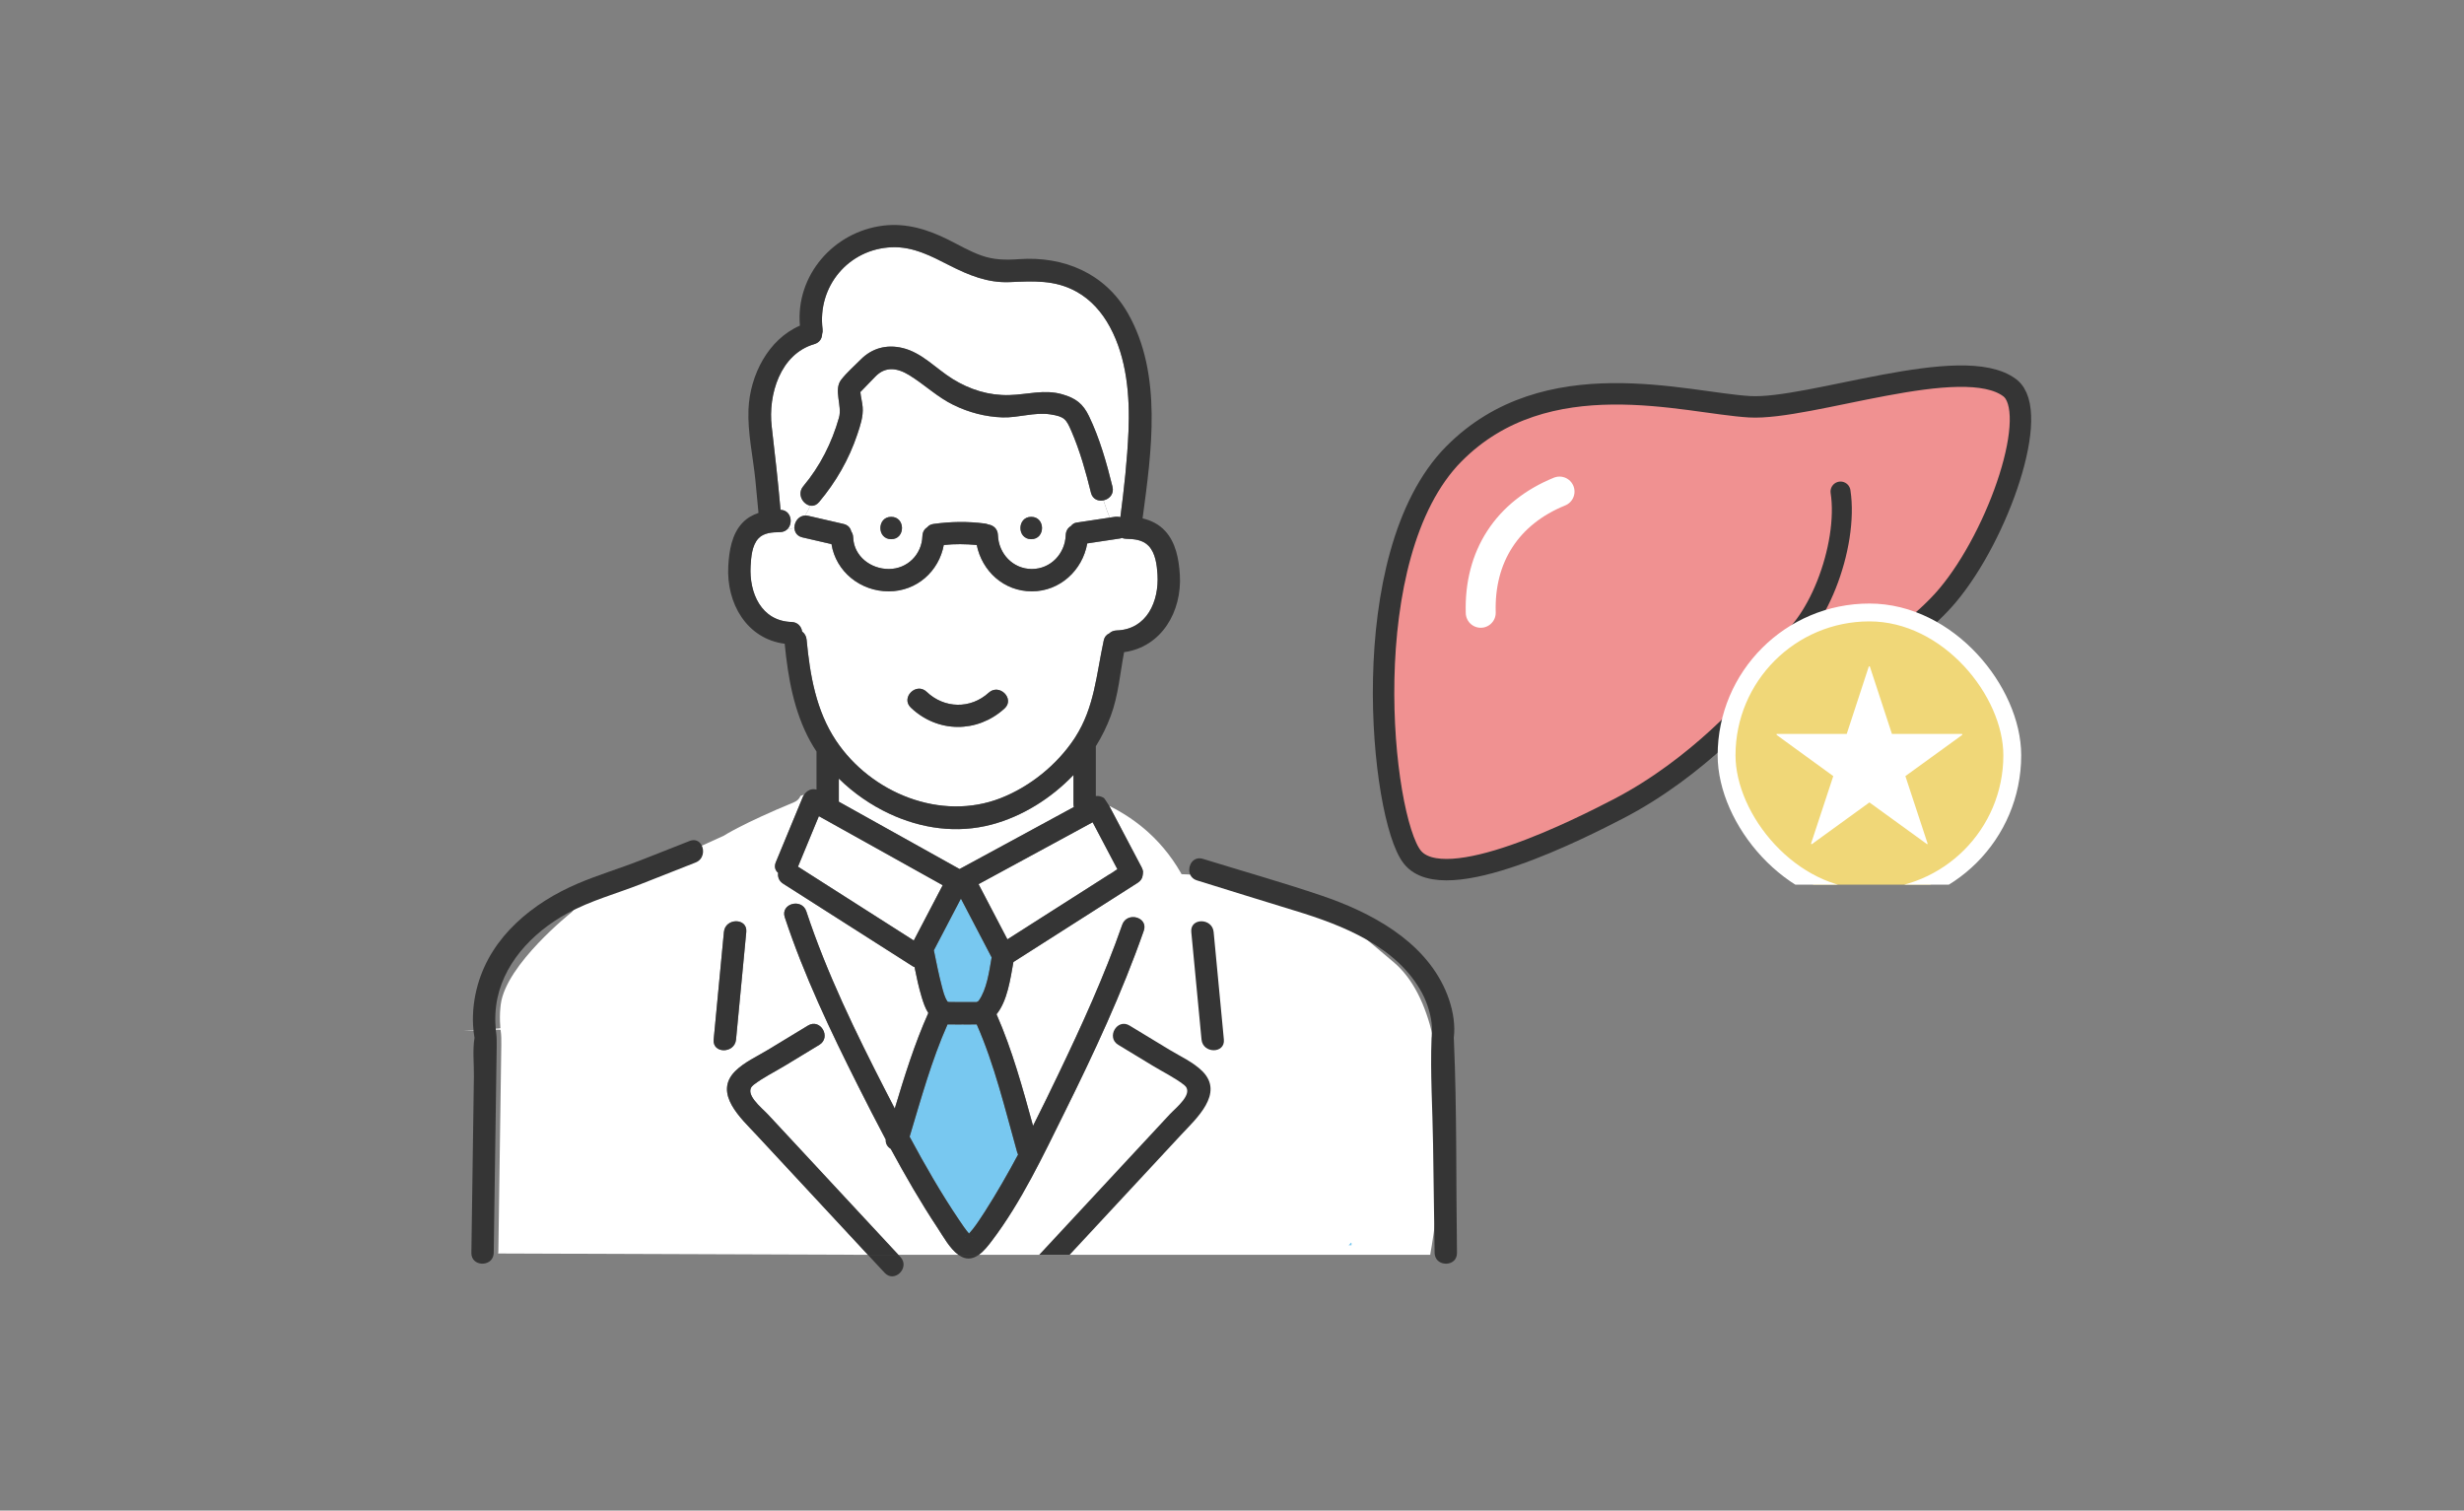
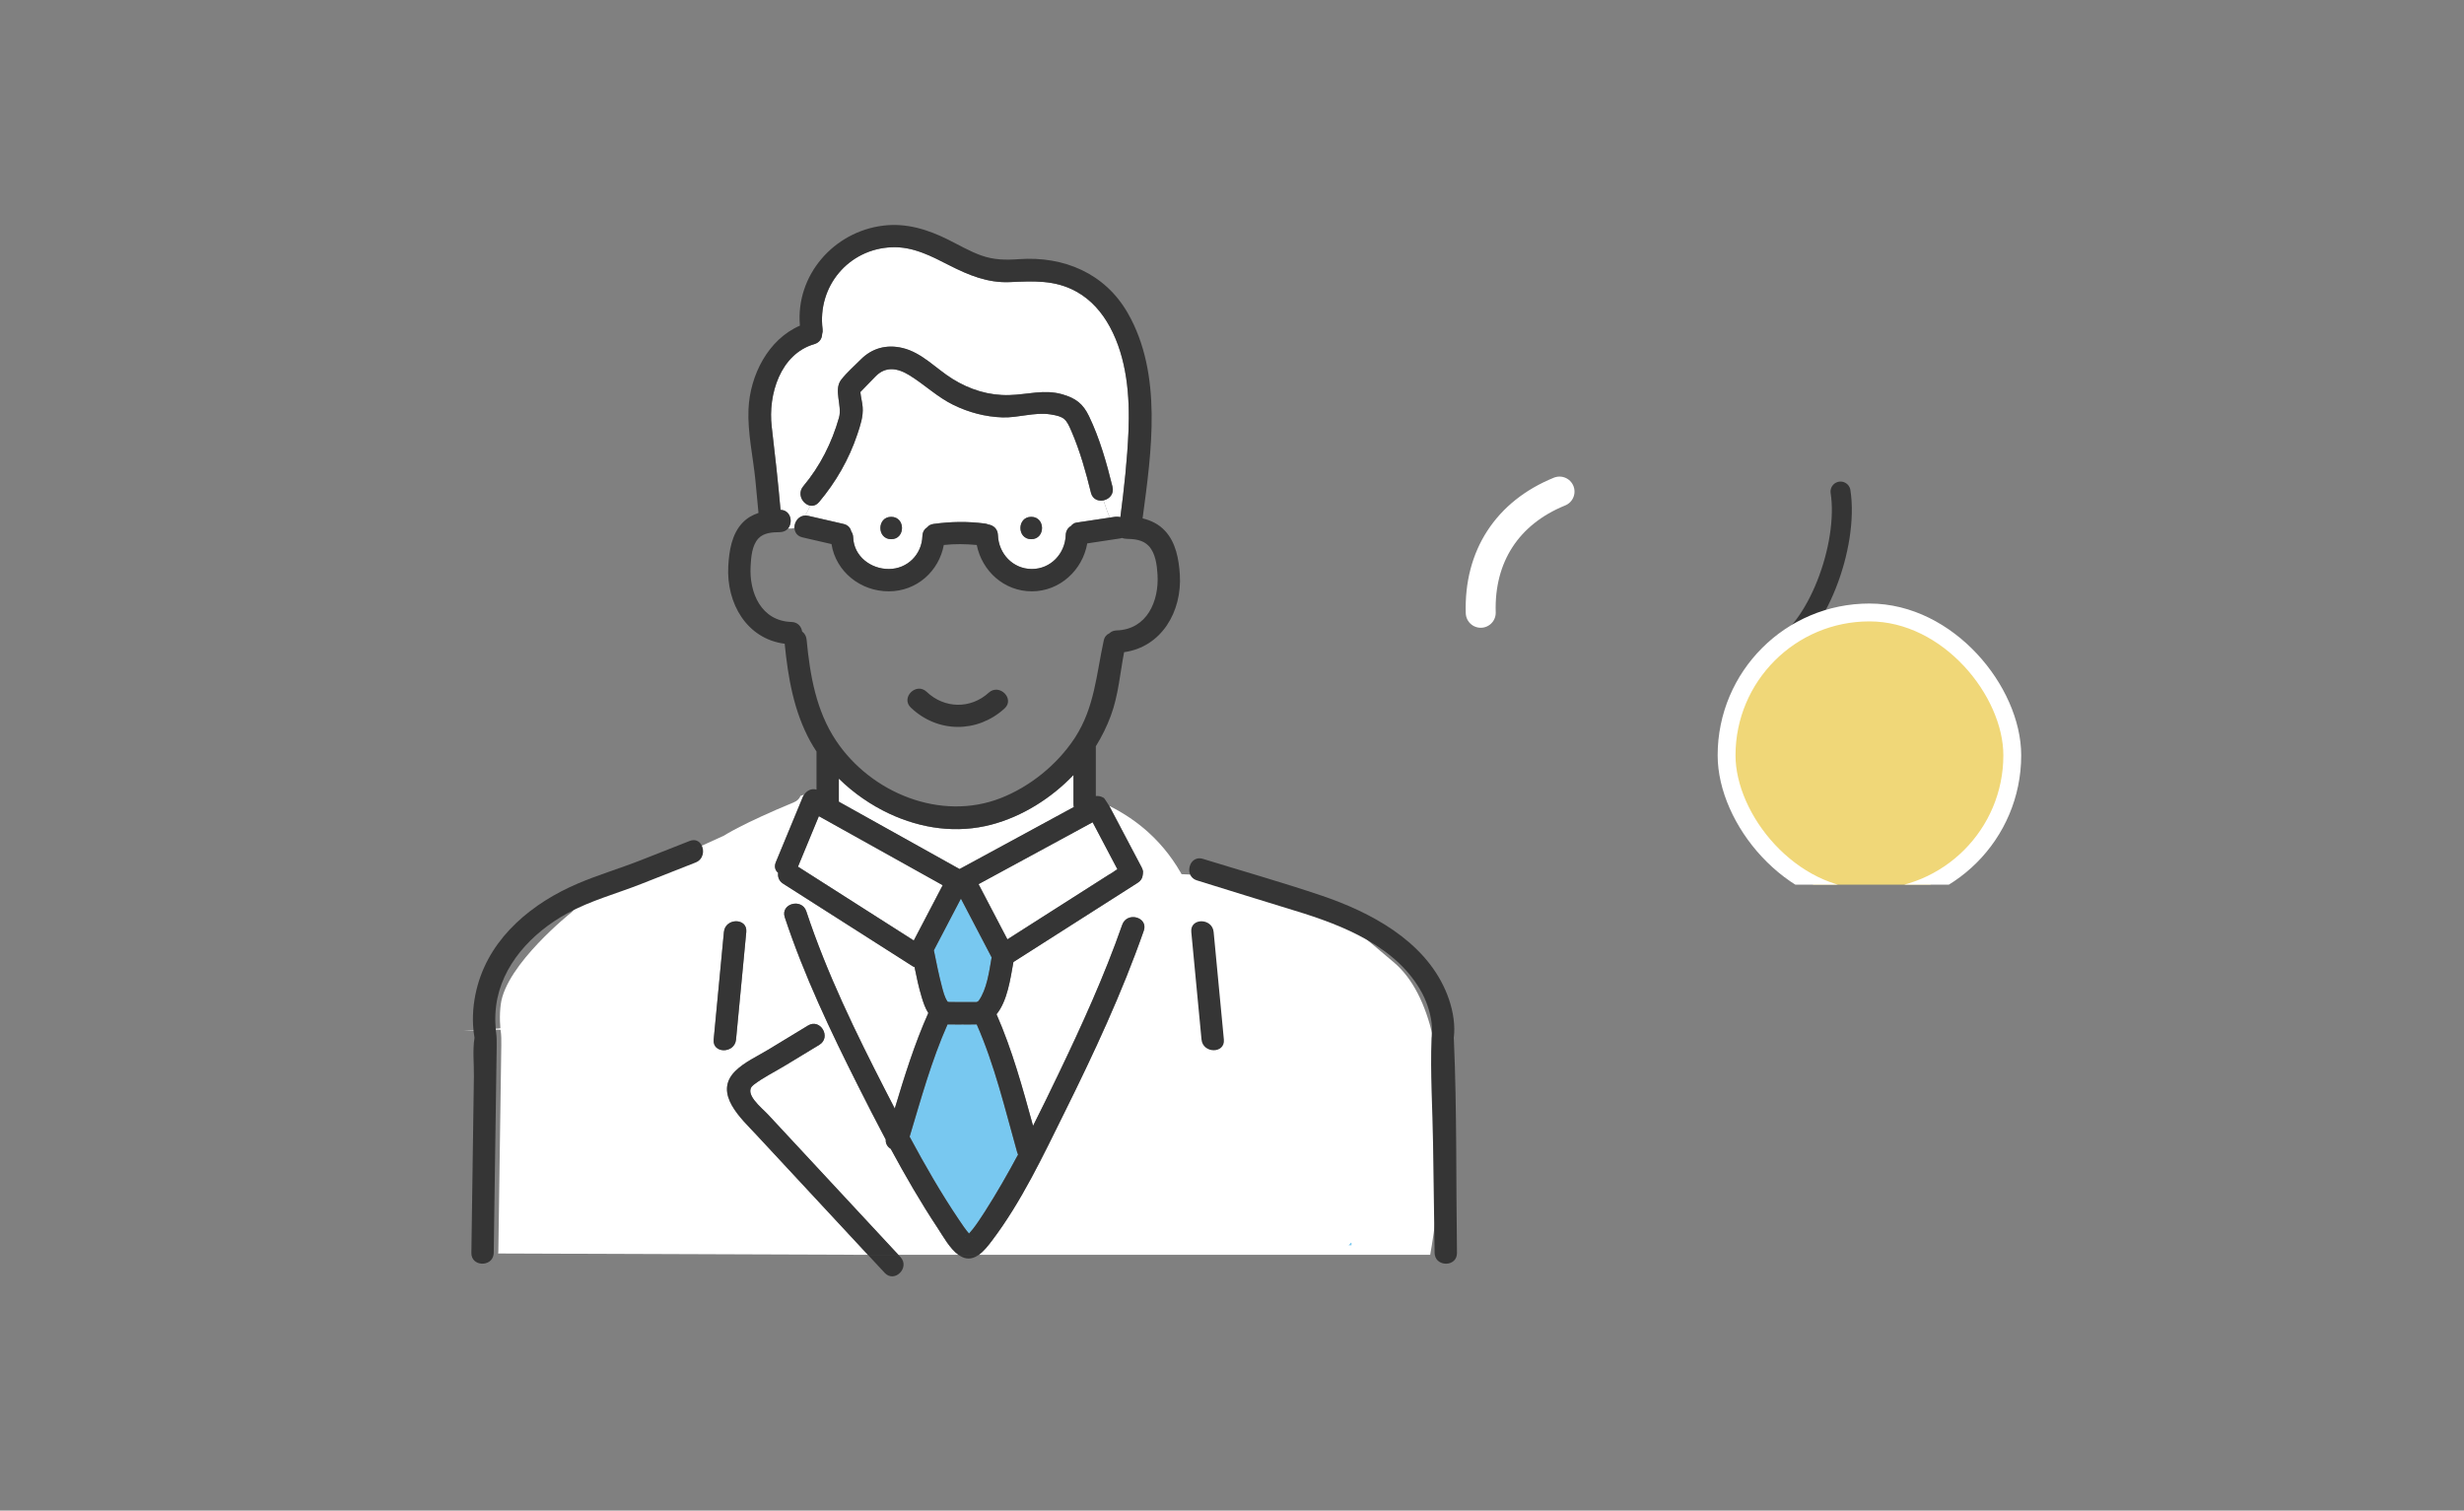
<svg xmlns="http://www.w3.org/2000/svg" width="230" height="141" viewBox="0 0 230 141" fill="none">
  <rect x="0" y="0" width="230" height="141" fill="#808080" stroke="none" />
  <g clip-path="url(#clip0_835_9210)">
    <path d="M110.571 82.108C109.695 80.41 108.566 78.937 107.208 77.704C106.128 76.724 104.903 75.894 103.543 75.222C103.733 75.583 103.923 75.942 104.113 76.302C104.932 77.859 105.752 79.413 106.572 80.969C106.714 81.238 106.731 81.501 106.664 81.732C106.616 81.983 106.472 82.223 106.196 82.396C102.329 84.861 98.462 87.325 94.596 89.791C94.31 91.374 94.033 93.422 93.019 94.666C94.481 97.985 95.462 101.57 96.428 105.083C97.22 103.515 97.988 101.936 98.745 100.358C100.948 95.775 103.072 91.117 104.753 86.313C105.193 85.051 107.208 85.598 106.764 86.868C104.732 92.68 102.104 98.31 99.371 103.819C97.358 107.879 95.341 112.172 92.591 115.799C92.266 116.229 91.851 116.773 91.363 117.122H133.5C133.5 117.122 137.5 96 130.067 89.791C122.633 83.581 121.809 82.109 113.5 81.732C85.5 80.465 110.571 82.108 110.571 82.108Z" fill="white" />
    <path d="M90.781 115.484C90.781 115.484 90.772 115.484 90.768 115.482C90.8 115.513 90.797 115.503 90.781 115.484Z" fill="#78C8F0" />
    <path d="M91.342 82.527C92.239 84.244 93.138 85.961 94.035 87.678C97.458 85.496 100.879 83.316 104.302 81.134C103.533 79.671 102.761 78.211 101.991 76.749C98.441 78.674 94.892 80.602 91.342 82.527Z" fill="white" />
    <path d="M91.35 93.416C92.114 92.35 92.331 90.719 92.564 89.361C91.607 87.532 90.651 85.702 89.694 83.873C88.853 85.481 88.011 87.089 87.17 88.698C87.172 88.71 87.176 88.721 87.178 88.735C87.401 89.835 87.618 90.938 87.904 92.021C88.036 92.515 88.154 93.053 88.447 93.485C88.459 93.493 88.505 93.521 88.601 93.523C88.816 93.527 89.029 93.527 89.243 93.527H91.165C91.219 93.506 91.334 93.435 91.348 93.414L91.35 93.416Z" fill="#78C8F0" />
    <path d="M90.076 115.48C90.122 115.493 90.147 115.493 90.168 115.48C90.117 115.482 90.082 115.484 90.076 115.48Z" fill="#78C8F0" />
-     <path d="M76.437 76.182C75.786 77.752 75.138 79.323 74.487 80.896C78.089 83.193 81.694 85.49 85.297 87.788C86.196 86.069 87.095 84.348 87.996 82.629C84.143 80.481 80.29 78.332 76.437 76.184V76.182Z" fill="white" />
+     <path d="M76.437 76.182C75.786 77.752 75.138 79.323 74.487 80.896C78.089 83.193 81.694 85.49 85.297 87.788C86.196 86.069 87.095 84.348 87.996 82.629C84.143 80.481 80.29 78.332 76.437 76.184Z" fill="white" />
    <path d="M125.878 116.233H126.156V116.006H126.083C126.033 116.087 125.964 116.164 125.878 116.233Z" fill="#78C8F0" />
    <path d="M126.091 116.423C126.112 116.406 126.133 116.392 126.155 116.377V116.369C126.13 116.385 126.108 116.404 126.091 116.423Z" fill="#78C8F0" />
    <path d="M89.569 81.117C93.126 79.188 96.682 77.258 100.237 75.328C100.216 75.243 100.201 75.149 100.201 75.049V72.339C98.128 74.504 95.443 76.202 92.554 76.968C89.333 77.821 86.01 77.354 83.015 75.952C81.296 75.149 79.675 74.031 78.298 72.677V74.834C82.055 76.928 85.812 79.025 89.567 81.119L89.569 81.117Z" fill="white" />
    <path d="M90.722 115.468C90.735 115.474 90.752 115.478 90.768 115.482C90.766 115.48 90.764 115.478 90.76 115.474C90.749 115.474 90.737 115.47 90.722 115.468Z" fill="#78C8F0" />
    <path d="M90.731 115.445C90.741 115.455 90.752 115.468 90.76 115.474C90.764 115.474 90.768 115.474 90.772 115.476C90.76 115.463 90.745 115.451 90.731 115.445Z" fill="#78C8F0" />
    <path d="M55.54 106.235C55.54 108.039 57.044 109.543 58.848 109.543C60.652 109.543 62.098 108.039 62.156 106.235C62.096 104.374 60.609 102.851 58.706 102.931C56.958 103.004 55.542 104.485 55.542 106.235H55.54ZM60.179 106.235C60.179 106.969 59.582 107.566 58.848 107.566C58.114 107.566 57.517 106.969 57.517 106.235C57.517 105.501 58.114 104.904 58.848 104.904C59.582 104.904 60.179 105.501 60.179 106.235Z" fill="white" />
    <path d="M90.781 115.484C90.841 115.497 90.895 115.497 90.772 115.476C90.775 115.478 90.779 115.482 90.781 115.484Z" fill="#78C8F0" />
    <path d="M90.954 95.617C90.597 95.634 90.23 95.623 89.865 95.621C89.513 95.621 89.152 95.632 88.797 95.617H88.447C86.957 98.963 85.962 102.595 84.909 106.099C86.329 108.742 87.827 111.35 89.498 113.83C89.83 114.322 90.142 114.785 90.451 115.138C90.574 115.002 90.697 114.867 90.81 114.721C91.152 114.289 91.586 113.632 91.932 113.092C93.038 111.362 94.06 109.575 95.034 107.76C94.997 107.689 94.963 107.609 94.938 107.522C93.826 103.569 92.84 99.391 91.171 95.617H90.954Z" fill="#78C8F0" />
-     <path d="M108.045 53.63C107.988 52.743 107.861 51.644 107.223 50.964C106.683 50.388 105.879 50.309 105.133 50.298C104.982 50.296 104.849 50.267 104.732 50.217C104.682 50.236 104.632 50.252 104.576 50.261C103.545 50.415 102.517 50.571 101.486 50.726C101.052 53.225 98.973 55.2 96.315 55.2C93.657 55.2 91.661 53.302 91.173 50.874C90.145 50.778 89.131 50.763 88.096 50.874C87.641 53.327 85.576 55.194 82.969 55.2C80.32 55.207 78.021 53.358 77.614 50.791C76.711 50.582 75.805 50.373 74.902 50.165C74.393 50.048 74.168 49.67 74.157 49.274C73.978 49.341 73.771 49.347 73.561 49.328C73.394 49.531 73.139 49.67 72.799 49.674C72.105 49.683 71.295 49.72 70.788 50.267C70.188 50.918 70.113 52.007 70.065 52.843C69.923 55.325 71.047 57.973 73.882 58.058C74.474 58.077 74.804 58.492 74.875 58.949C75.096 59.116 75.261 59.37 75.292 59.71C75.599 62.998 76.177 66.35 78.046 69.145C81.312 74.029 87.821 76.684 93.407 74.5C96.142 73.43 98.656 71.398 100.279 68.956C100.297 68.926 100.314 68.899 100.333 68.87C100.341 68.855 100.352 68.841 100.36 68.826C102.164 66.029 102.335 62.973 103.022 59.798C103.097 59.447 103.297 59.23 103.543 59.126C103.708 58.966 103.937 58.861 104.227 58.851C107.062 58.765 108.197 56.118 108.043 53.632L108.045 53.63ZM93.766 66.131C91.221 68.447 87.518 68.428 85.021 66.048C84.047 65.119 85.524 63.647 86.496 64.573C88.146 66.146 90.599 66.196 92.291 64.656C93.282 63.753 94.761 65.226 93.766 66.131Z" fill="white" />
    <path d="M104.58 48.273C104.928 45.617 105.224 42.941 105.337 40.267C105.475 36.992 105.191 33.445 103.601 30.512C102.867 29.156 101.845 27.982 100.487 27.227C98.462 26.1 96.448 26.244 94.227 26.334C92.195 26.418 90.418 25.685 88.643 24.78C86.915 23.9 85.236 23.003 83.24 23.08C79.199 23.236 76.281 26.747 76.784 30.725C76.806 30.898 76.788 31.048 76.742 31.178C76.734 31.582 76.51 31.977 76.01 32.123C72.824 33.045 71.685 36.856 72.034 39.812C72.34 42.401 72.628 44.991 72.858 47.589C73.811 47.622 74.043 48.742 73.559 49.326C73.769 49.345 73.978 49.339 74.155 49.272C74.141 48.734 74.524 48.154 75.144 48.125C75.336 47.831 75.501 47.52 75.63 47.198C74.939 47.077 74.37 46.116 74.981 45.388C76.558 43.508 77.649 41.335 78.317 38.982C78.634 37.861 77.783 36.393 78.525 35.44C79.047 34.77 79.737 34.175 80.334 33.57C81.4 32.49 82.76 32.127 84.251 32.484C86.064 32.915 87.379 34.417 88.914 35.369C90.537 36.374 92.302 36.929 94.219 36.877C95.921 36.831 97.485 36.318 99.175 36.81C100.427 37.175 101.094 37.688 101.653 38.846C102.65 40.915 103.295 43.208 103.846 45.432C104.015 46.116 103.543 46.591 103.009 46.704C103.191 47.255 103.376 47.816 103.601 48.312C103.741 48.291 103.883 48.271 104.023 48.25C104.213 48.221 104.405 48.231 104.582 48.275L104.58 48.273Z" fill="white" />
    <path d="M101.833 45.984C101.357 44.055 100.802 42.077 100.014 40.25C99.525 39.121 99.365 38.881 98.038 38.677C96.574 38.45 95.051 39.007 93.572 38.959C91.974 38.906 90.441 38.5 89.006 37.801C87.483 37.06 86.3 35.892 84.871 35.016C83.745 34.323 82.639 34.177 81.698 35.16C81.239 35.64 80.774 36.115 80.311 36.593C80.351 37.06 80.488 37.548 80.524 37.999C80.593 38.875 80.299 39.73 80.023 40.554C79.245 42.878 78.029 44.987 76.456 46.862C76.208 47.159 75.91 47.246 75.63 47.198C75.501 47.52 75.336 47.828 75.144 48.124C75.242 48.12 75.346 48.127 75.455 48.154C76.548 48.406 77.639 48.658 78.732 48.909C79.156 49.007 79.383 49.284 79.454 49.603C79.56 49.754 79.629 49.944 79.637 50.171C79.702 51.923 81.275 53.123 82.967 53.114C84.704 53.108 86.043 51.758 86.1 50.039C86.112 49.647 86.302 49.37 86.561 49.207C86.684 49.055 86.872 48.944 87.139 48.909C88.766 48.686 90.301 48.661 91.932 48.871C92.045 48.886 92.149 48.915 92.243 48.957C92.704 49.023 93.13 49.353 93.148 49.95C93.207 51.675 94.544 53.114 96.313 53.114C98.082 53.114 99.419 51.673 99.478 49.95C99.492 49.543 99.692 49.261 99.966 49.101C100.093 48.936 100.268 48.815 100.481 48.784C101.52 48.627 102.556 48.471 103.595 48.314C103.37 47.816 103.182 47.255 103.003 46.706C102.517 46.808 101.981 46.608 101.828 45.988L101.833 45.984ZM83.188 50.327C81.842 50.327 81.846 48.241 83.188 48.241C84.529 48.241 84.529 50.327 83.188 50.327ZM96.259 50.327C94.915 50.327 94.917 48.241 96.259 48.241C97.6 48.241 97.6 50.327 96.259 50.327Z" fill="white" />
    <path d="M113.516 107.466C113.694 107.847 113.89 108.227 114.096 108.6C114.557 107.768 114.952 106.898 115.267 106.001C116.846 101.521 116.662 96.75 114.392 92.672C111.735 97.161 111.282 102.68 113.514 107.466H113.516Z" fill="white" />
    <path d="M61.929 80.506C60.229 81.175 58.529 81.845 56.831 82.515C54.532 83.42 53.384 85.126 53.384 85.126C53.384 85.126 47.236 89.986 46.744 93.739C46.675 94.264 46.652 94.801 46.669 95.332C46.675 95.547 46.694 95.76 46.709 95.975C46.713 96.019 43.282 96.174 43.282 96.201C46.715 96.079 46.721 96.096 46.727 96.14C46.803 96.63 46.8 97.087 46.794 97.583C46.702 103.996 46.611 110.408 46.517 116.821C46.517 116.883 46.508 116.944 46.5 117L81.012 117.124C77.545 113.392 74.078 109.662 70.611 105.93C69.215 104.428 66.541 102.065 68.625 99.983C69.468 99.14 70.684 98.596 71.694 97.985C72.937 97.229 74.182 96.476 75.425 95.721C76.577 95.022 77.624 96.827 76.479 97.522C75.405 98.172 74.33 98.825 73.256 99.476C72.296 100.058 71.222 100.58 70.334 101.266C69.334 102.038 71.109 103.404 71.669 104.007C72.457 104.856 73.246 105.705 74.034 106.552C77.309 110.075 80.582 113.601 83.857 117.124H89.464C88.647 116.538 88.04 115.405 87.526 114.629C85.947 112.245 84.508 109.756 83.142 107.228C82.852 107.055 82.649 106.754 82.677 106.366C81.79 104.699 80.933 103.018 80.088 101.339C77.526 96.247 75.046 91.036 73.252 85.617C72.828 84.338 74.844 83.793 75.263 85.062C77.174 90.834 79.869 96.366 82.641 101.767C82.931 102.334 83.225 102.899 83.519 103.467C84.425 100.448 85.37 97.409 86.65 94.551C86.358 94.105 86.183 93.569 86.033 93.072C85.755 92.152 85.555 91.209 85.363 90.264C85.294 90.241 85.228 90.212 85.167 90.172C81.147 87.609 77.128 85.047 73.106 82.483C72.703 82.227 72.578 81.835 72.632 81.467C72.367 81.251 72.238 80.904 72.417 80.472C73.252 78.455 74.086 76.44 74.921 74.423C74.958 74.331 75.004 74.248 75.056 74.168L74.725 74.291C74.62 74.538 74.426 74.752 74.128 74.876C69.273 76.884 67.574 78 67.574 78C67.574 78 63.323 79.951 61.925 80.502L61.929 80.506ZM66.618 97.031C66.938 93.683 67.257 90.335 67.574 86.989C67.701 85.662 69.787 85.654 69.66 86.989C69.341 90.337 69.021 93.685 68.704 97.031C68.577 98.358 66.491 98.366 66.618 97.031Z" fill="white" />
    <path d="M63.596 79.559L65.471 78.86C65.269 78.505 64.879 78.295 64.374 78.495C62.851 79.096 61.326 79.694 59.804 80.295C57.87 81.056 55.867 81.647 53.956 82.46C49.739 84.258 45.888 87.371 44.596 91.931C44.252 93.145 44.09 94.442 44.16 95.707C44.181 96.097 44.225 96.489 44.294 96.875C44.294 96.885 44.29 96.894 44.288 96.906C44.106 98.043 44.252 99.336 44.236 100.484C44.206 102.574 44.175 104.664 44.146 106.754C44.098 110.15 44.048 113.548 44 116.944C43.981 118.223 45.873 118.284 46.069 117.124C46.08 117.067 46.086 117.007 46.086 116.944C46.178 110.532 46.27 104.12 46.363 97.707C46.37 97.209 46.372 96.754 46.297 96.264C46.29 96.22 46.286 96.203 46.284 96.201C46.284 96.176 46.28 96.143 46.278 96.099C46.261 95.884 46.245 95.671 46.238 95.456C46.221 94.926 46.245 94.39 46.313 93.863C46.803 90.11 49.617 87.073 52.953 85.249C55.131 84.058 57.532 83.42 59.833 82.515C61.533 81.845 63.233 81.175 64.931 80.506C65.667 80.216 65.774 79.381 65.473 78.86L63.598 79.559H63.596Z" fill="#353535" />
    <path d="M135.714 97.098C135.71 96.99 135.704 96.927 135.7 96.889C135.704 96.846 135.71 96.796 135.716 96.722C135.737 96.493 135.752 96.264 135.75 96.032C135.735 94.785 135.416 93.56 134.92 92.423C132.879 87.761 127.908 85.13 123.323 83.583C119.679 82.352 115.964 81.303 112.288 80.166C111.846 80.028 111.491 80.178 111.268 80.447C110.843 80.963 110.895 81.918 111.733 82.177C114.781 83.12 117.827 84.077 120.879 85.005C125.338 86.361 130.437 88.356 132.761 92.728C133.29 93.723 133.616 94.943 133.658 95.794C133.672 96.08 133.658 96.357 133.641 96.643C133.628 96.868 133.668 96.399 133.662 96.495C133.653 96.645 133.632 96.764 133.626 96.908C133.499 100.173 133.72 103.49 133.768 106.756C133.816 110.152 133.866 113.55 133.914 116.946C133.914 117.009 133.922 117.07 133.931 117.126C134.127 118.284 136.017 118.227 136 116.946C135.904 110.338 136 103.7 135.714 97.1V97.098Z" fill="#353535" />
    <path d="M89.779 117.316C90.368 117.61 90.898 117.455 91.363 117.124H89.467C89.567 117.197 89.671 117.261 89.779 117.316Z" fill="#353535" />
    <path d="M102.94 74.427C102.744 74.321 102.515 74.279 102.289 74.304V69.656C102.848 68.755 103.32 67.804 103.691 66.801C104.396 64.896 104.548 62.858 104.928 60.874C108.428 60.386 110.35 57.076 110.131 53.63C110.039 52.199 109.764 50.647 108.756 49.556C108.178 48.928 107.444 48.573 106.653 48.385C107.492 42.157 108.531 34.912 105.27 29.221C103.14 25.504 99.294 23.889 95.109 24.19C93.88 24.277 92.764 24.265 91.59 23.843C90.51 23.457 89.514 22.867 88.49 22.36C86.579 21.413 84.614 20.8 82.462 21.058C77.822 21.617 74.255 25.7 74.666 30.395C71.692 31.687 70.004 35.033 69.868 38.195C69.775 40.367 70.29 42.63 70.509 44.791C70.613 45.819 70.711 46.848 70.801 47.876C70.25 48.06 69.739 48.346 69.316 48.788C68.296 49.854 68.06 51.427 67.981 52.839C67.787 56.304 69.697 59.629 73.246 60.088C73.556 63.232 74.099 66.396 75.638 69.198C75.818 69.523 76.012 69.838 76.216 70.149V73.701C75.753 73.566 75.321 73.783 75.061 74.173C75.008 74.252 74.962 74.335 74.925 74.427C74.091 76.444 73.256 78.46 72.422 80.477C72.242 80.909 72.372 81.255 72.636 81.472C72.582 81.839 72.707 82.233 73.11 82.488C77.13 85.051 81.15 87.613 85.171 90.177C85.232 90.216 85.299 90.246 85.368 90.269C85.557 91.211 85.76 92.156 86.037 93.076C86.187 93.573 86.362 94.109 86.655 94.555C85.376 97.415 84.431 100.455 83.523 103.471C83.229 102.904 82.937 102.336 82.645 101.771C79.873 96.37 77.178 90.84 75.267 85.066C74.848 83.798 72.833 84.34 73.256 85.621C75.05 91.04 77.53 96.251 80.092 101.343C80.937 103.022 81.794 104.702 82.681 106.37C82.654 106.758 82.856 107.059 83.146 107.232C84.512 109.758 85.95 112.247 87.531 114.633C88.044 115.407 88.651 116.54 89.469 117.128H91.365C91.853 116.78 92.268 116.235 92.594 115.806C95.343 112.178 97.36 107.885 99.373 103.826C102.106 98.316 104.732 92.686 106.766 86.874C107.21 85.604 105.195 85.06 104.755 86.32C103.074 91.124 100.95 95.78 98.747 100.365C97.99 101.942 97.222 103.521 96.43 105.09C95.464 101.577 94.483 97.991 93.021 94.672C94.035 93.429 94.312 91.38 94.598 89.797C98.466 87.331 102.333 84.868 106.198 82.402C106.472 82.227 106.618 81.989 106.666 81.739C106.733 81.507 106.716 81.244 106.574 80.975C105.754 79.419 104.934 77.865 104.115 76.309C103.925 75.948 103.735 75.587 103.545 75.228C103.005 74.377 103.074 74.5 102.94 74.427ZM85.297 87.786C81.694 85.489 78.089 83.193 74.487 80.894C75.138 79.323 75.786 77.752 76.437 76.18C80.29 78.328 84.143 80.477 87.996 82.625C87.097 84.344 86.198 86.065 85.297 87.784V87.786ZM100.239 75.326C96.682 77.256 93.125 79.186 89.571 81.115C85.814 79.021 82.057 76.924 78.302 74.83V72.673C79.679 74.027 81.3 75.145 83.019 75.948C86.014 77.348 89.335 77.817 92.558 76.964C95.447 76.198 98.132 74.502 100.205 72.335V75.045C100.205 75.145 100.218 75.239 100.241 75.324L100.239 75.326ZM89.694 83.875C90.651 85.704 91.607 87.534 92.564 89.363C92.331 90.719 92.112 92.35 91.35 93.418C91.336 93.439 91.221 93.512 91.167 93.531H89.245C89.031 93.531 88.818 93.531 88.603 93.527C88.507 93.527 88.461 93.498 88.448 93.489C88.156 93.06 88.038 92.519 87.906 92.025C87.62 90.94 87.403 89.837 87.18 88.739C87.178 88.727 87.174 88.714 87.172 88.702C88.013 87.094 88.855 85.485 89.696 83.877L89.694 83.875ZM90.076 115.48C90.076 115.48 90.117 115.48 90.167 115.48C90.147 115.495 90.121 115.495 90.076 115.48ZM90.768 115.482C90.751 115.478 90.735 115.474 90.722 115.468C90.737 115.47 90.747 115.472 90.76 115.474C90.751 115.466 90.741 115.455 90.731 115.445C90.745 115.451 90.76 115.463 90.772 115.476C90.895 115.497 90.841 115.497 90.781 115.484C90.797 115.503 90.802 115.511 90.768 115.482ZM94.938 107.522C94.963 107.61 94.995 107.689 95.034 107.76C94.06 109.575 93.038 111.362 91.932 113.092C91.586 113.632 91.154 114.289 90.81 114.721C90.695 114.865 90.574 115.002 90.451 115.138C90.14 114.785 89.827 114.322 89.498 113.83C87.827 111.352 86.329 108.744 84.909 106.099C85.964 102.593 86.957 98.963 88.447 95.617H88.797C89.151 95.632 89.512 95.621 89.865 95.621C90.23 95.621 90.597 95.634 90.954 95.617H91.171C92.84 99.391 93.826 103.567 94.938 107.522ZM101.991 76.749C102.761 78.211 103.533 79.671 104.302 81.134C100.879 83.316 97.458 85.496 94.035 87.678C93.138 85.961 92.239 84.244 91.342 82.527C94.892 80.602 98.441 78.674 101.991 76.749ZM100.36 68.822C100.351 68.837 100.341 68.851 100.333 68.866C100.314 68.895 100.297 68.922 100.278 68.951C98.653 71.394 96.142 73.426 93.407 74.496C87.821 76.682 81.312 74.027 78.046 69.141C76.177 66.346 75.601 62.994 75.292 59.706C75.261 59.364 75.096 59.11 74.875 58.945C74.806 58.488 74.474 58.073 73.882 58.054C71.047 57.968 69.921 55.321 70.064 52.839C70.112 52.005 70.188 50.914 70.788 50.263C71.293 49.716 72.103 49.679 72.799 49.67C74.12 49.654 74.143 47.63 72.858 47.586C72.628 44.989 72.34 42.398 72.034 39.81C71.685 36.856 72.824 33.043 76.01 32.121C76.51 31.975 76.733 31.58 76.742 31.176C76.788 31.048 76.804 30.898 76.784 30.723C76.281 26.745 79.199 23.234 83.24 23.078C85.236 23 86.917 23.898 88.642 24.778C90.418 25.683 92.197 26.415 94.227 26.332C96.448 26.242 98.461 26.098 100.487 27.225C101.845 27.98 102.867 29.154 103.601 30.51C105.191 33.443 105.475 36.989 105.337 40.264C105.224 42.939 104.928 45.615 104.58 48.271C104.402 48.225 104.211 48.216 104.021 48.246C102.842 48.423 101.663 48.6 100.485 48.778C100.272 48.809 100.097 48.93 99.97 49.095C99.696 49.255 99.496 49.537 99.481 49.944C99.423 51.669 98.086 53.108 96.317 53.108C94.548 53.108 93.211 51.669 93.153 49.944C93.132 49.347 92.708 49.017 92.247 48.951C92.153 48.911 92.049 48.88 91.936 48.865C90.305 48.654 88.77 48.679 87.143 48.903C86.878 48.938 86.688 49.051 86.565 49.201C86.306 49.364 86.116 49.641 86.104 50.033C86.047 51.752 84.708 53.1 82.971 53.108C81.277 53.114 79.706 51.917 79.641 50.165C79.633 49.935 79.564 49.748 79.458 49.597C79.387 49.278 79.159 49.001 78.736 48.903C77.643 48.65 76.552 48.398 75.459 48.148C74.153 47.845 73.594 49.856 74.904 50.158C75.807 50.367 76.713 50.576 77.616 50.784C78.023 53.354 80.319 55.203 82.971 55.194C85.578 55.188 87.643 53.319 88.098 50.868C89.133 50.757 90.144 50.772 91.175 50.868C91.663 53.296 93.714 55.194 96.317 55.194C98.92 55.194 101.054 53.219 101.488 50.72C102.519 50.565 103.547 50.409 104.578 50.254C104.632 50.246 104.684 50.231 104.734 50.211C104.851 50.259 104.984 50.288 105.135 50.292C105.881 50.302 106.685 50.384 107.225 50.957C107.863 51.638 107.992 52.737 108.047 53.623C108.203 56.108 107.066 58.757 104.231 58.843C103.939 58.851 103.712 58.957 103.547 59.118C103.301 59.222 103.101 59.439 103.026 59.79C102.339 62.965 102.166 66.021 100.364 68.818L100.36 68.822Z" fill="#353535" />
    <path d="M76.456 46.863C78.029 44.989 79.245 42.878 80.023 40.554C80.298 39.73 80.593 38.877 80.524 37.999C80.488 37.546 80.351 37.06 80.311 36.593C80.774 36.115 81.239 35.64 81.698 35.16C82.639 34.178 83.743 34.324 84.871 35.016C86.3 35.892 87.483 37.06 89.005 37.801C90.441 38.5 91.974 38.904 93.572 38.959C95.053 39.007 96.576 38.452 98.038 38.677C99.365 38.882 99.525 39.121 100.013 40.25C100.804 42.077 101.357 44.053 101.832 45.984C102.154 47.286 104.167 46.735 103.843 45.429C103.295 43.206 102.648 40.911 101.651 38.844C101.094 37.686 100.424 37.173 99.173 36.808C97.483 36.316 95.919 36.829 94.216 36.875C92.299 36.927 90.534 36.372 88.912 35.367C87.376 34.415 86.064 32.913 84.249 32.482C82.76 32.127 81.4 32.49 80.332 33.568C79.733 34.173 79.045 34.768 78.523 35.438C77.781 36.391 78.634 37.859 78.315 38.98C77.647 41.335 76.554 43.506 74.979 45.386C74.122 46.408 75.59 47.891 76.454 46.861L76.456 46.863Z" fill="#353535" />
    <path d="M93.766 66.131C94.761 65.226 93.282 63.753 92.291 64.656C90.599 66.198 88.146 66.146 86.496 64.573C85.524 63.647 84.047 65.119 85.021 66.047C87.518 68.428 91.223 68.446 93.766 66.131Z" fill="#353535" />
    <path d="M90.76 115.474C90.76 115.474 90.766 115.48 90.768 115.482C90.772 115.482 90.777 115.482 90.781 115.484C90.779 115.482 90.777 115.478 90.772 115.476C90.768 115.476 90.764 115.476 90.76 115.474Z" fill="#353535" />
    <path d="M67.574 86.989C67.255 90.337 66.936 93.685 66.618 97.031C66.491 98.366 68.577 98.358 68.704 97.031C69.024 93.683 69.343 90.335 69.66 86.989C69.787 85.654 67.701 85.662 67.574 86.989Z" fill="#353535" />
    <path d="M113.286 86.989C113.605 90.337 113.924 93.685 114.241 97.031C114.368 98.366 112.282 98.358 112.155 97.031C111.836 93.683 111.517 90.335 111.2 86.989C111.072 85.654 113.158 85.662 113.286 86.989Z" fill="#353535" />
    <path d="M74.036 106.552C73.248 105.703 72.459 104.854 71.671 104.007C71.112 103.404 69.334 102.038 70.336 101.266C71.224 100.58 72.299 100.058 73.258 99.476C74.332 98.825 75.407 98.172 76.481 97.522C77.629 96.827 76.581 95.022 75.428 95.721C74.184 96.476 72.939 97.229 71.696 97.985C70.686 98.598 69.472 99.142 68.627 99.983C66.543 102.065 69.218 104.428 70.613 105.93C74.08 109.662 77.547 113.392 81.014 117.124H83.859C80.584 113.601 77.311 110.075 74.036 106.552Z" fill="#353535" />
-     <path d="M106.823 106.552C107.612 105.703 108.4 104.854 109.189 104.007C109.748 103.404 111.525 102.038 110.524 101.266C109.635 100.58 108.561 100.058 107.601 99.476C106.527 98.825 105.453 98.172 104.378 97.522C103.231 96.827 104.278 95.022 105.432 95.721C106.675 96.476 107.92 97.229 109.164 97.985C110.173 98.598 111.387 99.142 112.232 99.983C114.316 102.065 111.642 104.428 110.246 105.93C106.779 109.662 103.312 113.392 99.845 117.124H97C100.275 113.601 103.548 110.075 106.823 106.552Z" fill="#353535" />
    <path d="M83.859 117.124H81.014C81.536 117.685 82.059 118.248 82.581 118.809C83.496 119.794 84.969 118.317 84.056 117.334C83.991 117.264 83.924 117.195 83.859 117.124Z" fill="#353535" />
    <path d="M96.259 48.242C94.917 48.242 94.915 50.328 96.259 50.328C97.602 50.328 97.604 48.242 96.259 48.242Z" fill="#353535" />
    <path d="M83.188 48.242C81.846 48.242 81.842 50.328 83.188 50.328C84.533 50.328 84.533 48.242 83.188 48.242Z" fill="#353535" />
  </g>
  <g clip-path="url(#clip1_835_9210)">
-     <path d="M135.709 42.37C144.341 33.639 157.309 37.614 163.306 37.966C168.904 38.296 183.193 32.866 187.597 36.193C190.522 38.404 186.587 49.886 181.792 55.583C178.18 59.875 170.375 64.669 163.894 65.267C163.894 65.267 158.675 71.577 150.999 75.529C147.771 77.192 134.852 83.847 131.819 79.987C128.916 76.293 126.34 51.847 135.709 42.367V42.37Z" fill="#F09191" stroke="#353535" stroke-width="2" stroke-linecap="round" stroke-linejoin="round" />
    <path d="M165.735 60.755C169.551 58.994 172.584 50.969 171.802 45.881" stroke="#353535" stroke-width="1.865" stroke-linecap="round" stroke-linejoin="round" />
    <path d="M138.218 57.197C138.057 51.941 140.689 47.867 145.573 45.883" stroke="white" stroke-width="2.797" stroke-linecap="round" stroke-linejoin="round" />
    <rect x="161.167" y="57.167" width="26.667" height="26.667" rx="13.333" fill="#F0D778" />
    <rect x="161.167" y="57.167" width="26.667" height="26.667" rx="13.333" stroke="white" stroke-width="1.667" />
-     <path d="M183.162 68.503V68.597L177.856 72.441L179.937 78.759L179.881 78.797L174.5 74.897L169.119 78.797L169.044 78.759L171.125 72.441L165.837 68.597V68.503H172.381L174.444 62.203H174.537L176.6 68.503H183.162Z" fill="white" />
  </g>
  <defs>
    <clipPath id="clip0_835_9210">
      <rect width="97" height="98.135" fill="white" transform="translate(41 21)" />
    </clipPath>
    <clipPath id="clip1_835_9210">
      <rect width="62.25" height="48.861" fill="white" transform="translate(127.75 33.712)" />
    </clipPath>
  </defs>
</svg>